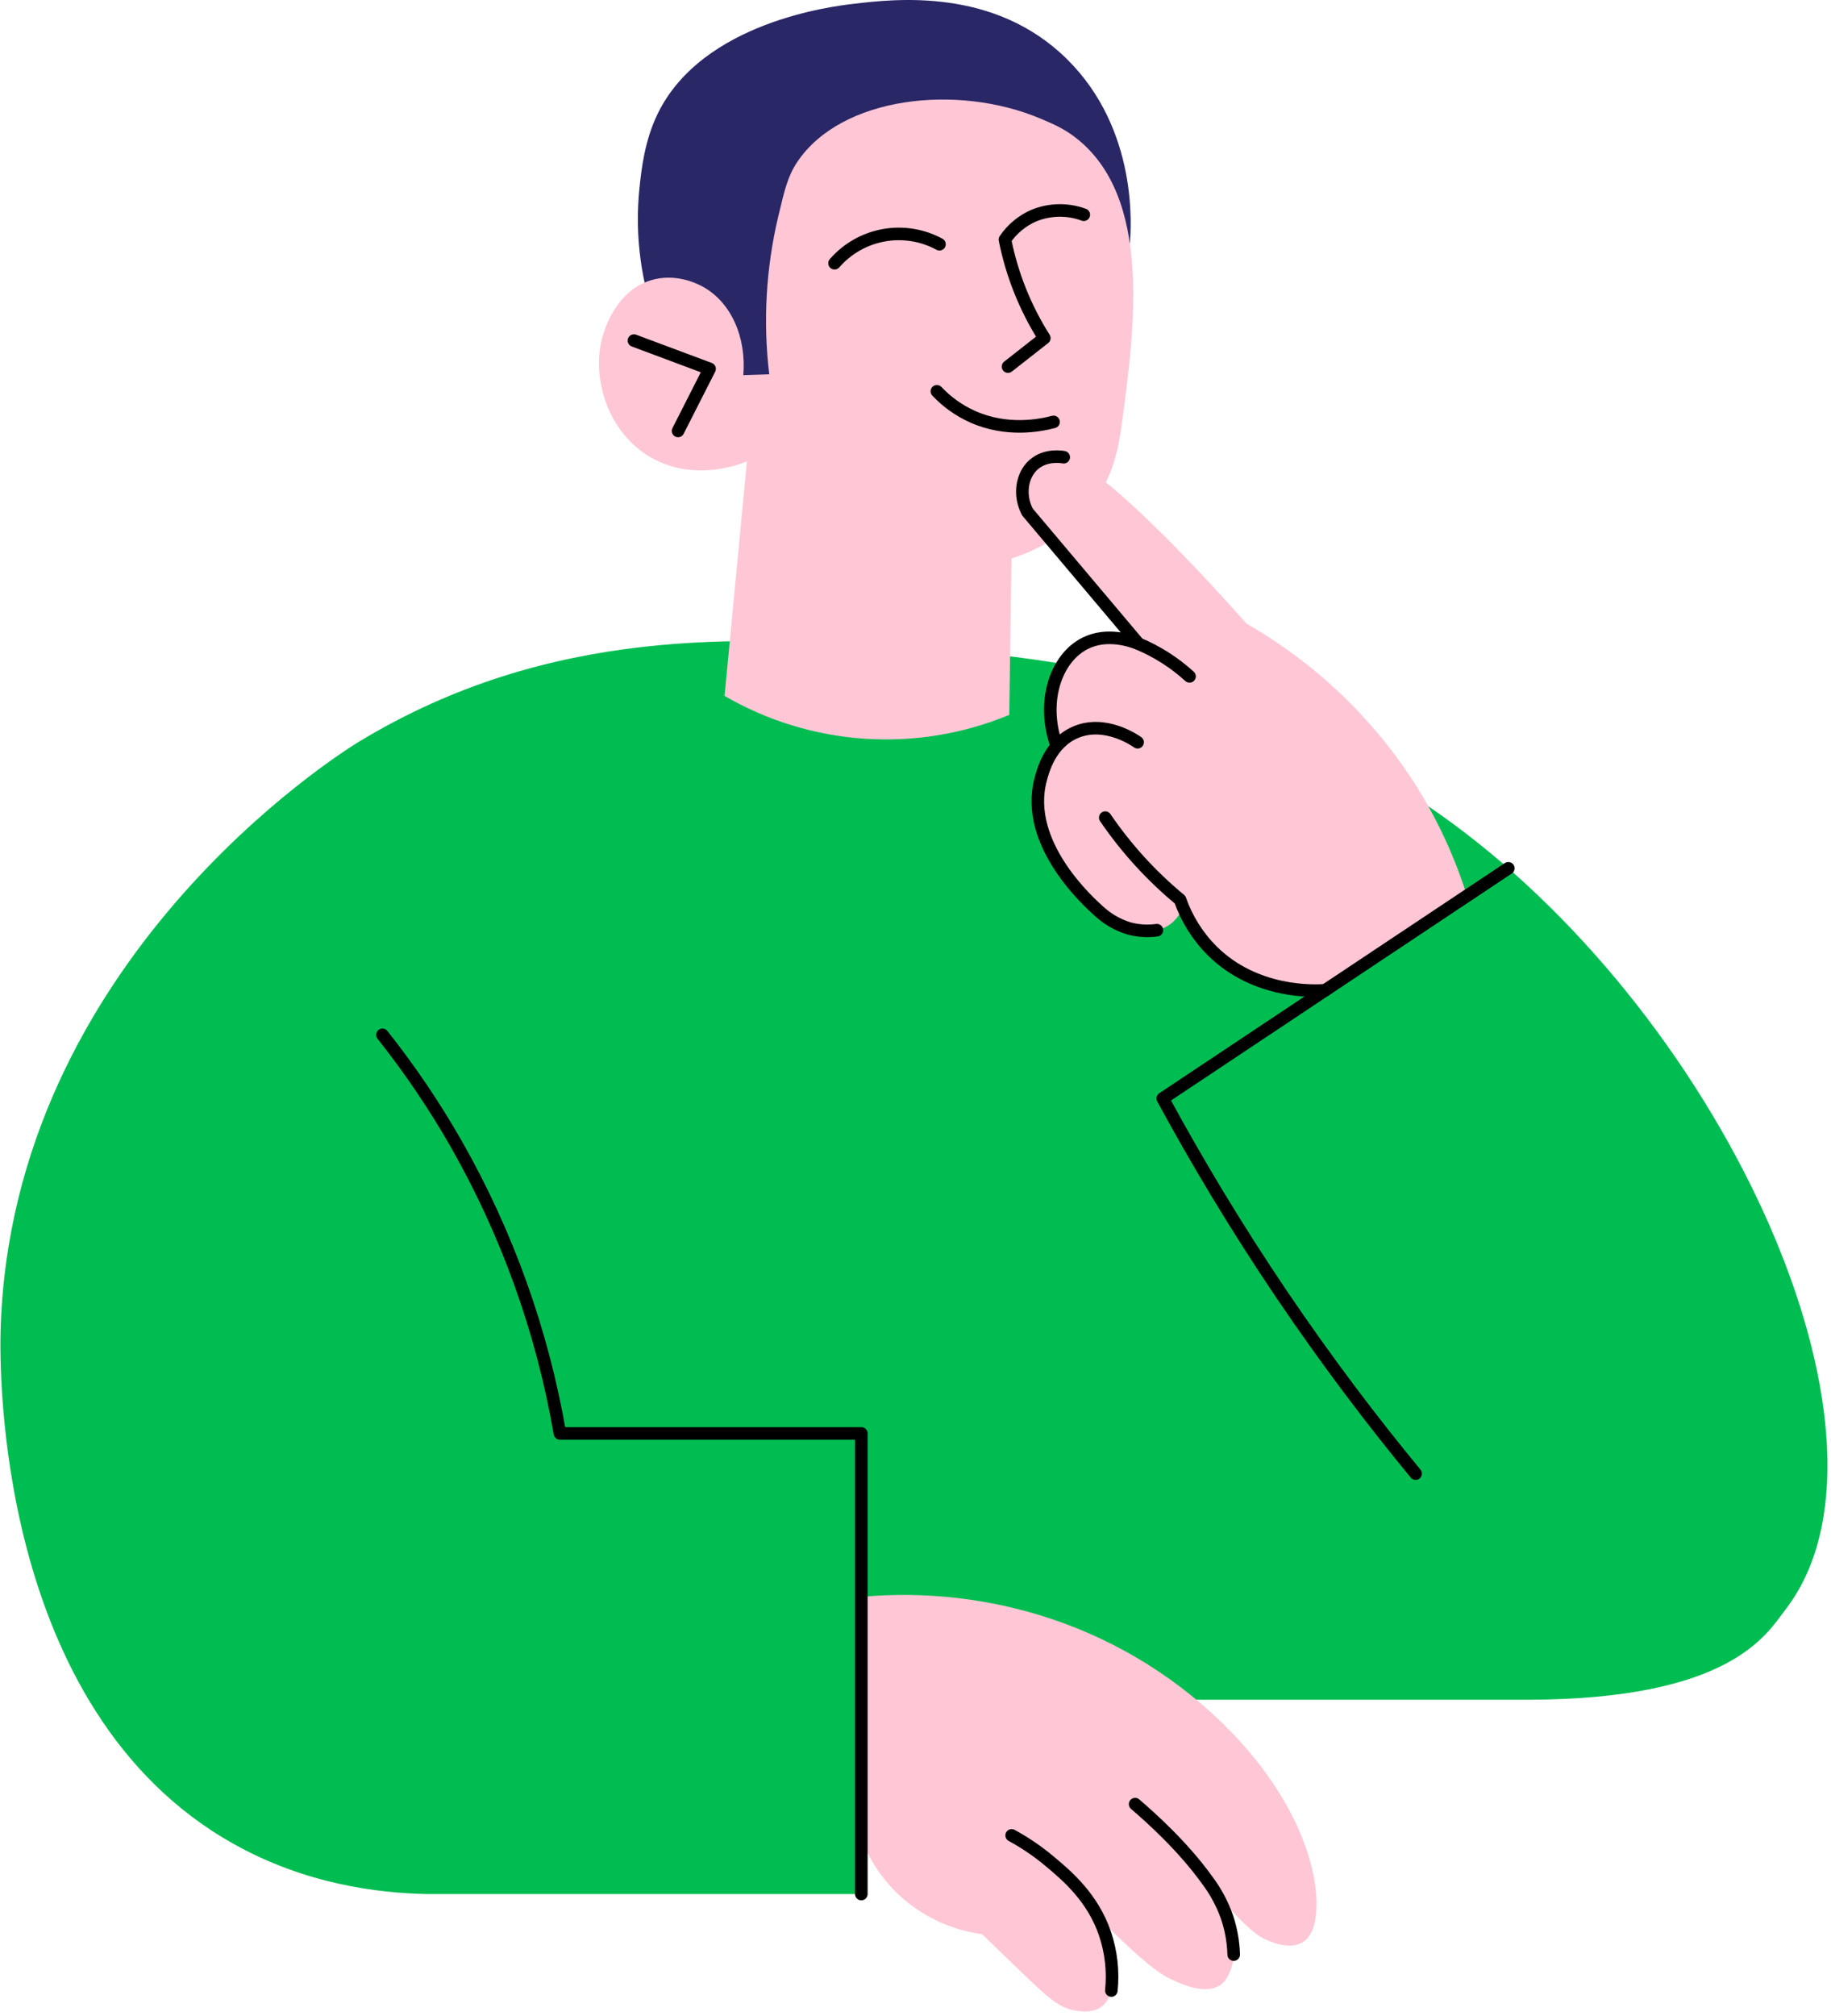
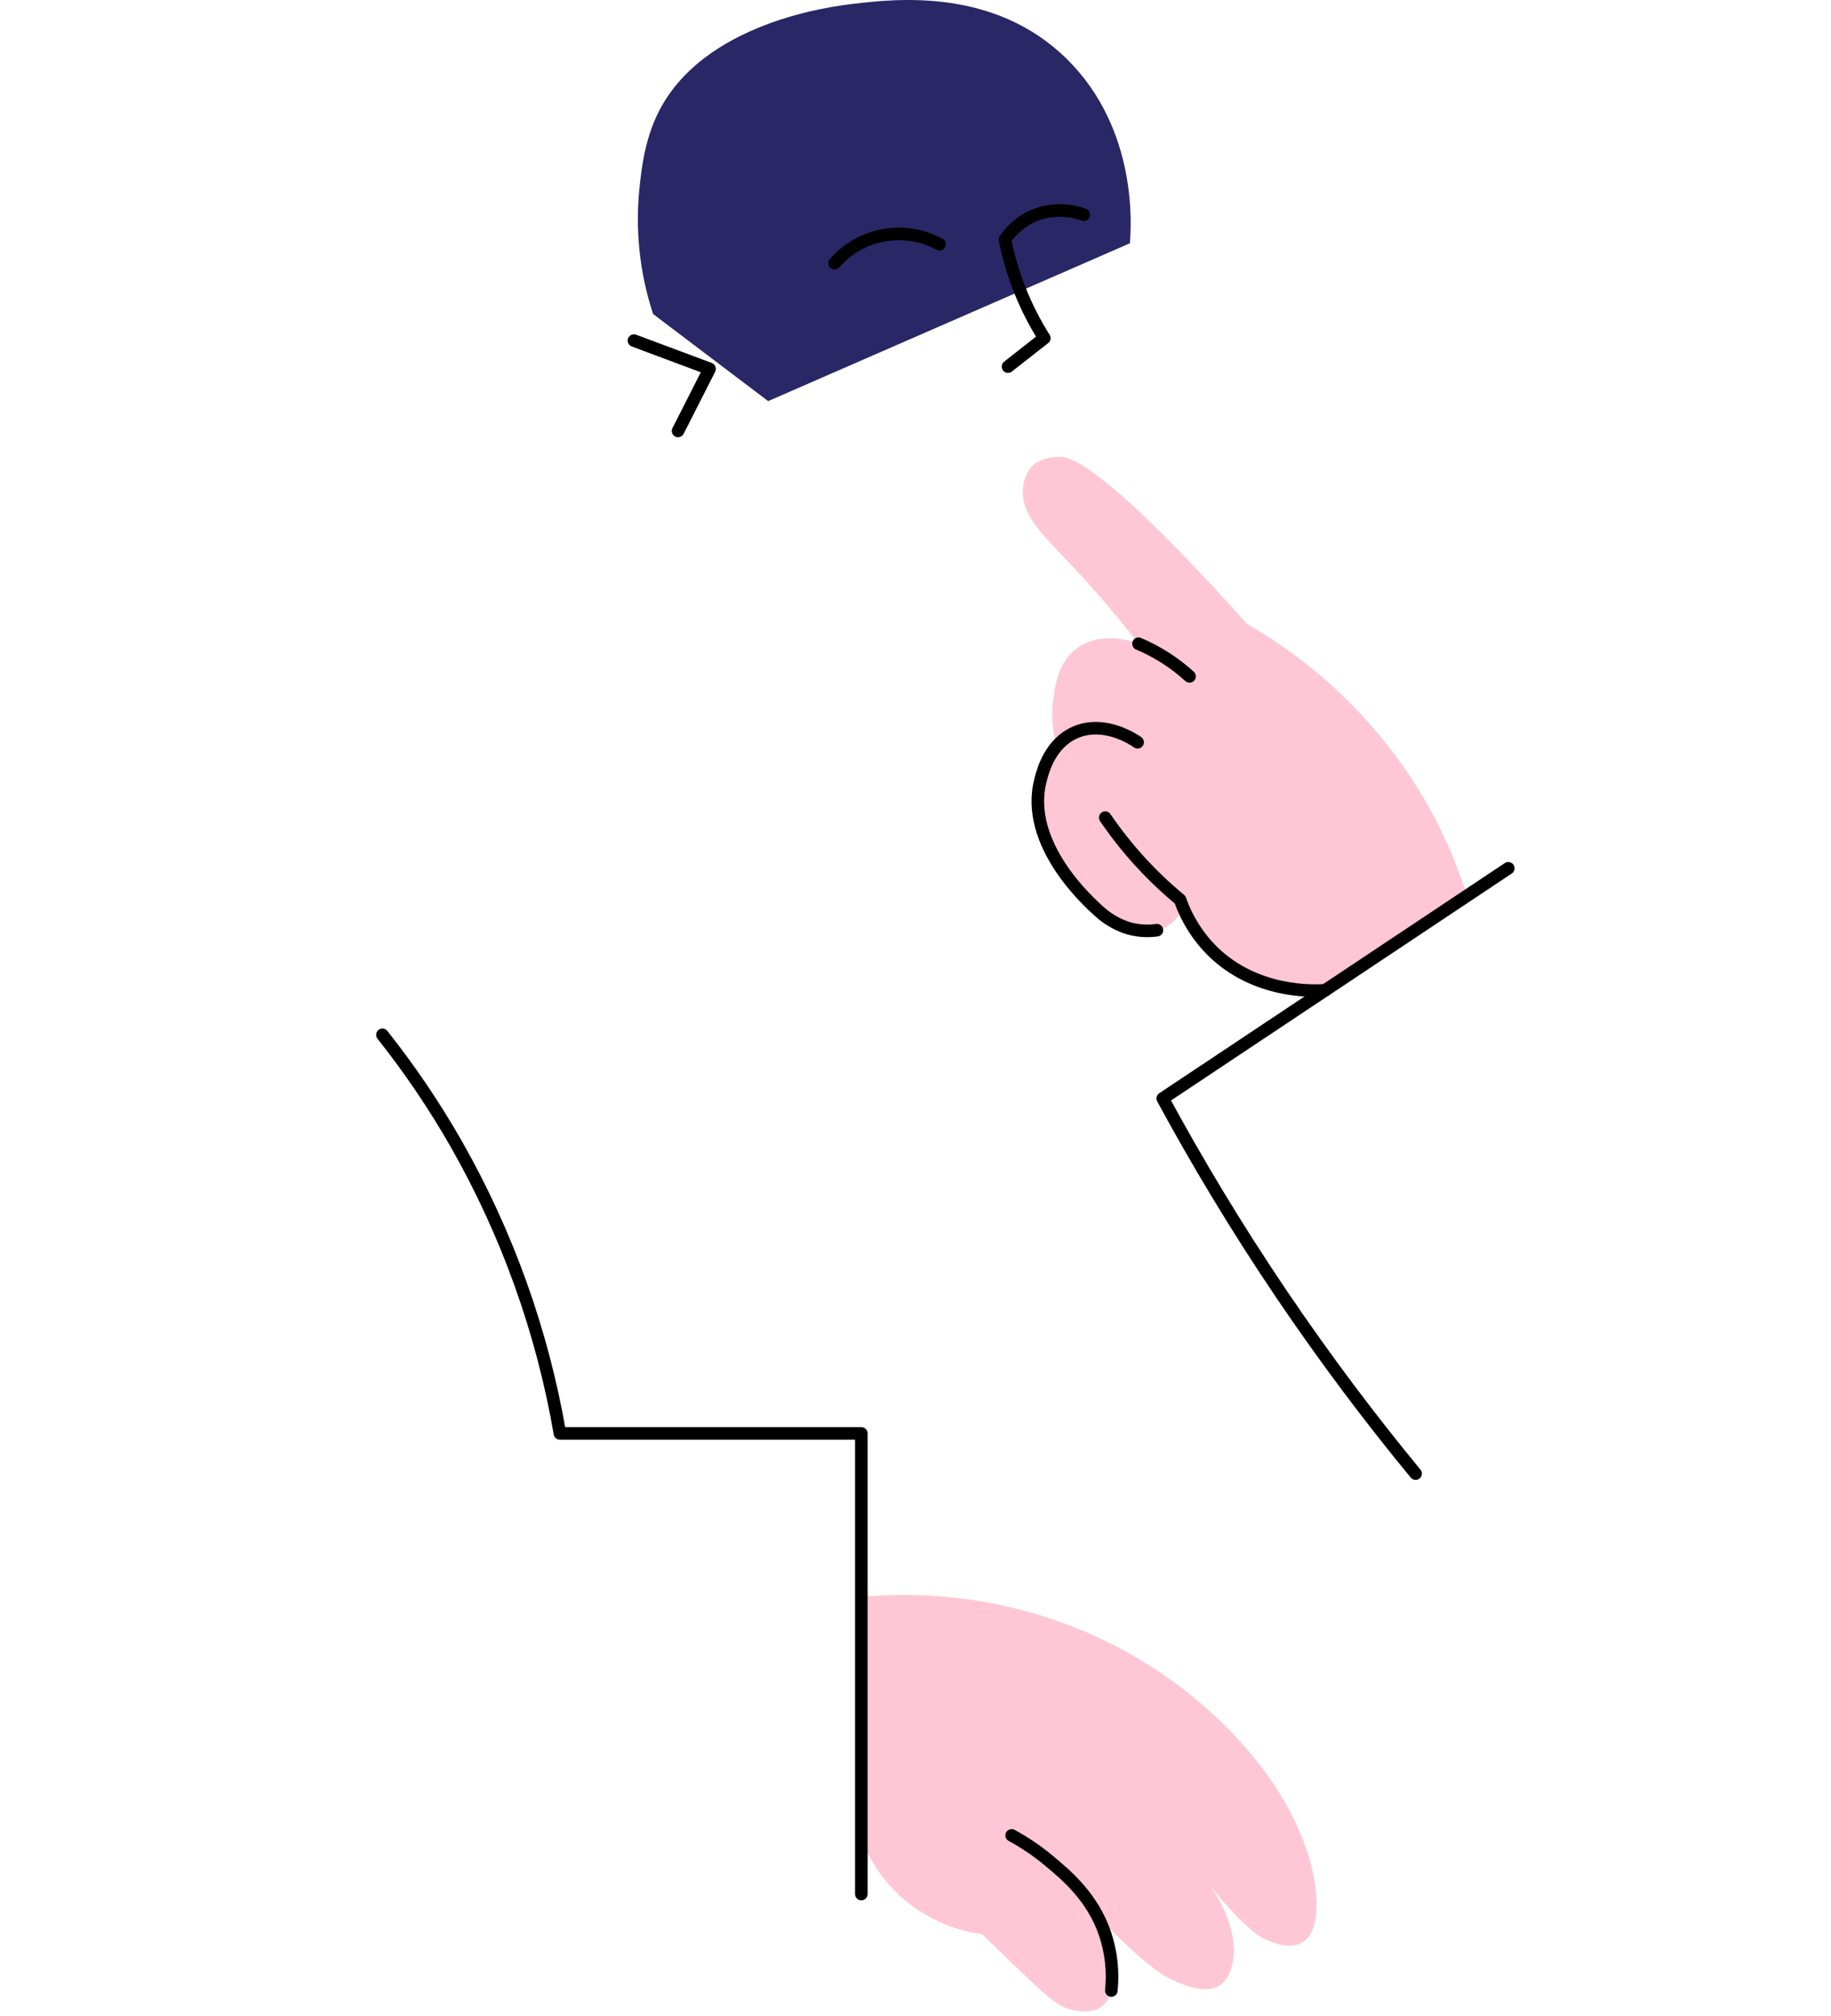
<svg xmlns="http://www.w3.org/2000/svg" width="208" height="229" viewBox="0 0 208 229" fill="none">
-   <path d="M166.327 94.51C141.825 75.803 114.572 74.191 101.081 73.395C84.4 72.41 62.589 71.024 40.778 84.238C38.495 85.627 1.301 109 0.071 151.008C-0.046 154.945 -0.631 194.18 26.511 209.408C34.734 214.019 42.943 214.995 48.388 215.115H97.849V193.047H173.367C196.713 193.047 200.737 185.522 202.851 182.774C217.169 164.17 197.387 118.222 166.327 94.51Z" fill="#00BD52" />
  <path d="M97.863 181.365C105.103 180.704 112.401 181.54 119.303 183.822C127.144 186.42 134.238 190.881 139.976 196.822C148.04 205.245 149.678 212.986 149.549 216.542C149.512 217.469 149.424 219.715 147.966 220.599C146.448 221.518 144.236 220.491 143.651 220.22C143.218 220.017 142.453 219.606 140.673 217.809C139.491 216.615 138.389 215.344 137.374 214.005C138.164 215.146 141.083 219.563 139.879 223.484C139.471 224.822 138.829 225.304 138.644 225.433C136.955 226.606 134.327 225.393 133.08 224.817C132.295 224.451 130.868 223.701 126.993 219.966C125.638 218.659 124.565 217.549 123.855 216.804C125.21 218.492 126.064 220.527 126.32 222.676C126.448 223.869 126.748 226.703 125.133 227.907C124.18 228.614 122.979 228.46 122.365 228.383C120.385 228.138 119.132 226.957 116.002 223.961C113.948 221.986 112.37 220.451 111.579 219.68C108.084 219.207 104.815 217.68 102.209 215.303C100.27 213.507 98.776 211.284 97.843 208.812C97.85 199.668 97.857 190.519 97.863 181.365Z" fill="#FFC7D5" />
  <path d="M126.248 226.075C126.474 223.895 126.228 221.691 125.526 219.615C124.12 215.5 121.221 213.052 119.249 211.405C117.91 210.279 116.461 209.29 114.923 208.455" stroke="black" stroke-width="1.427" stroke-linecap="round" stroke-linejoin="round" />
-   <path d="M140.147 221.992C140.107 220.543 139.85 219.109 139.386 217.737C138.855 216.226 138.093 214.806 137.128 213.528C134.375 209.691 130.691 206.395 128.948 204.905" stroke="black" stroke-width="1.427" stroke-linecap="round" stroke-linejoin="round" />
  <path d="M74.194 35.667C72.675 31.064 72.146 26.191 72.641 21.369C72.87 19.226 73.212 16.01 74.71 12.923C79.798 2.456 94.718 0.699 96.895 0.442C101.681 -0.129 112.972 -1.45 121.244 6.751C129.304 14.74 128.508 25.851 128.351 27.632L87.262 45.557L74.194 35.667Z" fill="#2A2767" />
-   <path d="M84.849 52.405C84.002 61.285 83.156 70.163 82.312 79.039C87.173 81.862 92.62 83.526 98.229 83.899C103.838 84.273 109.457 83.347 114.65 81.193C114.735 75.275 114.82 69.357 114.903 63.439C117.152 62.703 121.8 60.811 124.796 56.212C126.508 53.575 127.048 51.027 127.458 47.968C128.908 37.171 130.883 22.364 122.197 15.642C120.844 14.595 119.709 14.113 118.202 13.473C108.752 9.479 95.543 10.937 90.555 18.418C89.5 19.999 89.129 21.543 88.398 24.633C87.013 30.488 86.67 36.541 87.385 42.515L84.438 42.612C84.806 38.272 83.028 34.312 79.838 32.56C79.233 32.226 76.734 30.962 73.906 31.841C70.211 32.982 68.887 36.891 68.615 37.696C66.983 42.501 68.878 49.13 74.068 52.026C78.951 54.751 84.115 52.711 84.849 52.405Z" fill="#FFC7D5" />
  <path d="M72.017 38.683L80.608 41.893L77.027 48.944" stroke="black" stroke-width="1.427" stroke-linecap="round" stroke-linejoin="round" />
  <path d="M166.647 101.743C165.235 97.253 163.242 92.967 160.718 88.994C155.898 81.49 149.34 75.258 141.6 70.827C140.786 69.899 125.113 52.103 120.579 51.9C118.521 51.806 117.44 52.756 117.44 52.756C116.37 53.692 116.239 55.127 116.204 55.513C115.936 58.426 118.536 60.854 121.244 63.693C124.099 66.691 126.798 69.834 129.33 73.109C128.982 72.97 125.238 71.52 122.385 73.586C120.213 75.158 119.86 77.823 119.628 79.578C119.409 81.266 119.538 82.981 120.008 84.617C118.85 86.283 118.131 88.213 117.916 90.23C117.374 95.731 120.972 101.39 126.95 104.876C129.099 106.052 131.464 106.098 133 104.922C133.559 104.486 133.998 103.914 134.275 103.261C135.363 105.526 136.958 107.511 138.935 109.062C143.683 112.772 149.016 112.578 150.531 112.486L166.647 101.743Z" fill="#FFC7D5" />
-   <path d="M120.838 51.929C120.553 51.88 118.787 51.592 117.44 52.756C116.093 53.92 115.688 56.209 116.721 58.155L129.33 73.109C128.511 72.781 125.823 71.828 123.338 73.032C120.025 74.639 118.245 79.541 120.002 84.617" stroke="black" stroke-width="1.427" stroke-linecap="round" stroke-linejoin="round" />
  <path d="M135.131 76.819C133.421 75.263 131.46 74.009 129.33 73.11" stroke="black" stroke-width="1.427" stroke-linecap="round" stroke-linejoin="round" />
  <path d="M129.233 84.301C128.948 84.104 125.561 81.733 122.197 83.159C119.323 84.372 118.487 87.491 118.216 88.538C116.273 95.848 123.766 102.52 124.825 103.473C125.802 104.381 126.972 105.056 128.249 105.444C129.283 105.725 130.363 105.794 131.425 105.647" stroke="black" stroke-width="1.427" stroke-linecap="round" stroke-linejoin="round" />
  <path d="M125.555 92.861C127.935 96.353 130.795 99.491 134.053 102.183C134.821 104.379 136.076 106.373 137.725 108.015C142.647 112.866 149.264 112.558 150.531 112.475" stroke="black" stroke-width="1.427" stroke-linecap="round" stroke-linejoin="round" />
  <path d="M43.443 117.529C46.54 121.433 49.337 125.566 51.812 129.892C57.623 140.094 61.614 151.23 63.605 162.801H97.846V215.115" stroke="black" stroke-width="1.427" stroke-linecap="round" stroke-linejoin="round" />
  <path d="M171.341 98.616L132.087 124.756C135.87 131.736 140.333 139.226 145.595 147.013C150.731 154.6 155.867 161.374 160.812 167.366" stroke="black" stroke-width="1.427" stroke-linecap="round" stroke-linejoin="round" />
  <path d="M123.118 24.388C121.282 23.709 119.258 23.744 117.446 24.485C116.114 25.062 114.975 26.007 114.161 27.21C114.95 31.184 116.466 34.978 118.633 38.401L114.51 41.636" stroke="black" stroke-width="1.427" stroke-linecap="round" stroke-linejoin="round" />
  <path d="M106.723 27.74C104.787 26.689 102.551 26.33 100.384 26.723C98.217 27.115 96.248 28.235 94.804 29.897" stroke="black" stroke-width="1.427" stroke-linecap="round" stroke-linejoin="round" />
-   <path d="M119.684 47.918C118.185 48.312 114.4 49.082 110.456 47.312C108.938 46.628 107.57 45.652 106.428 44.439" stroke="black" stroke-width="1.427" stroke-linecap="round" stroke-linejoin="round" />
</svg>